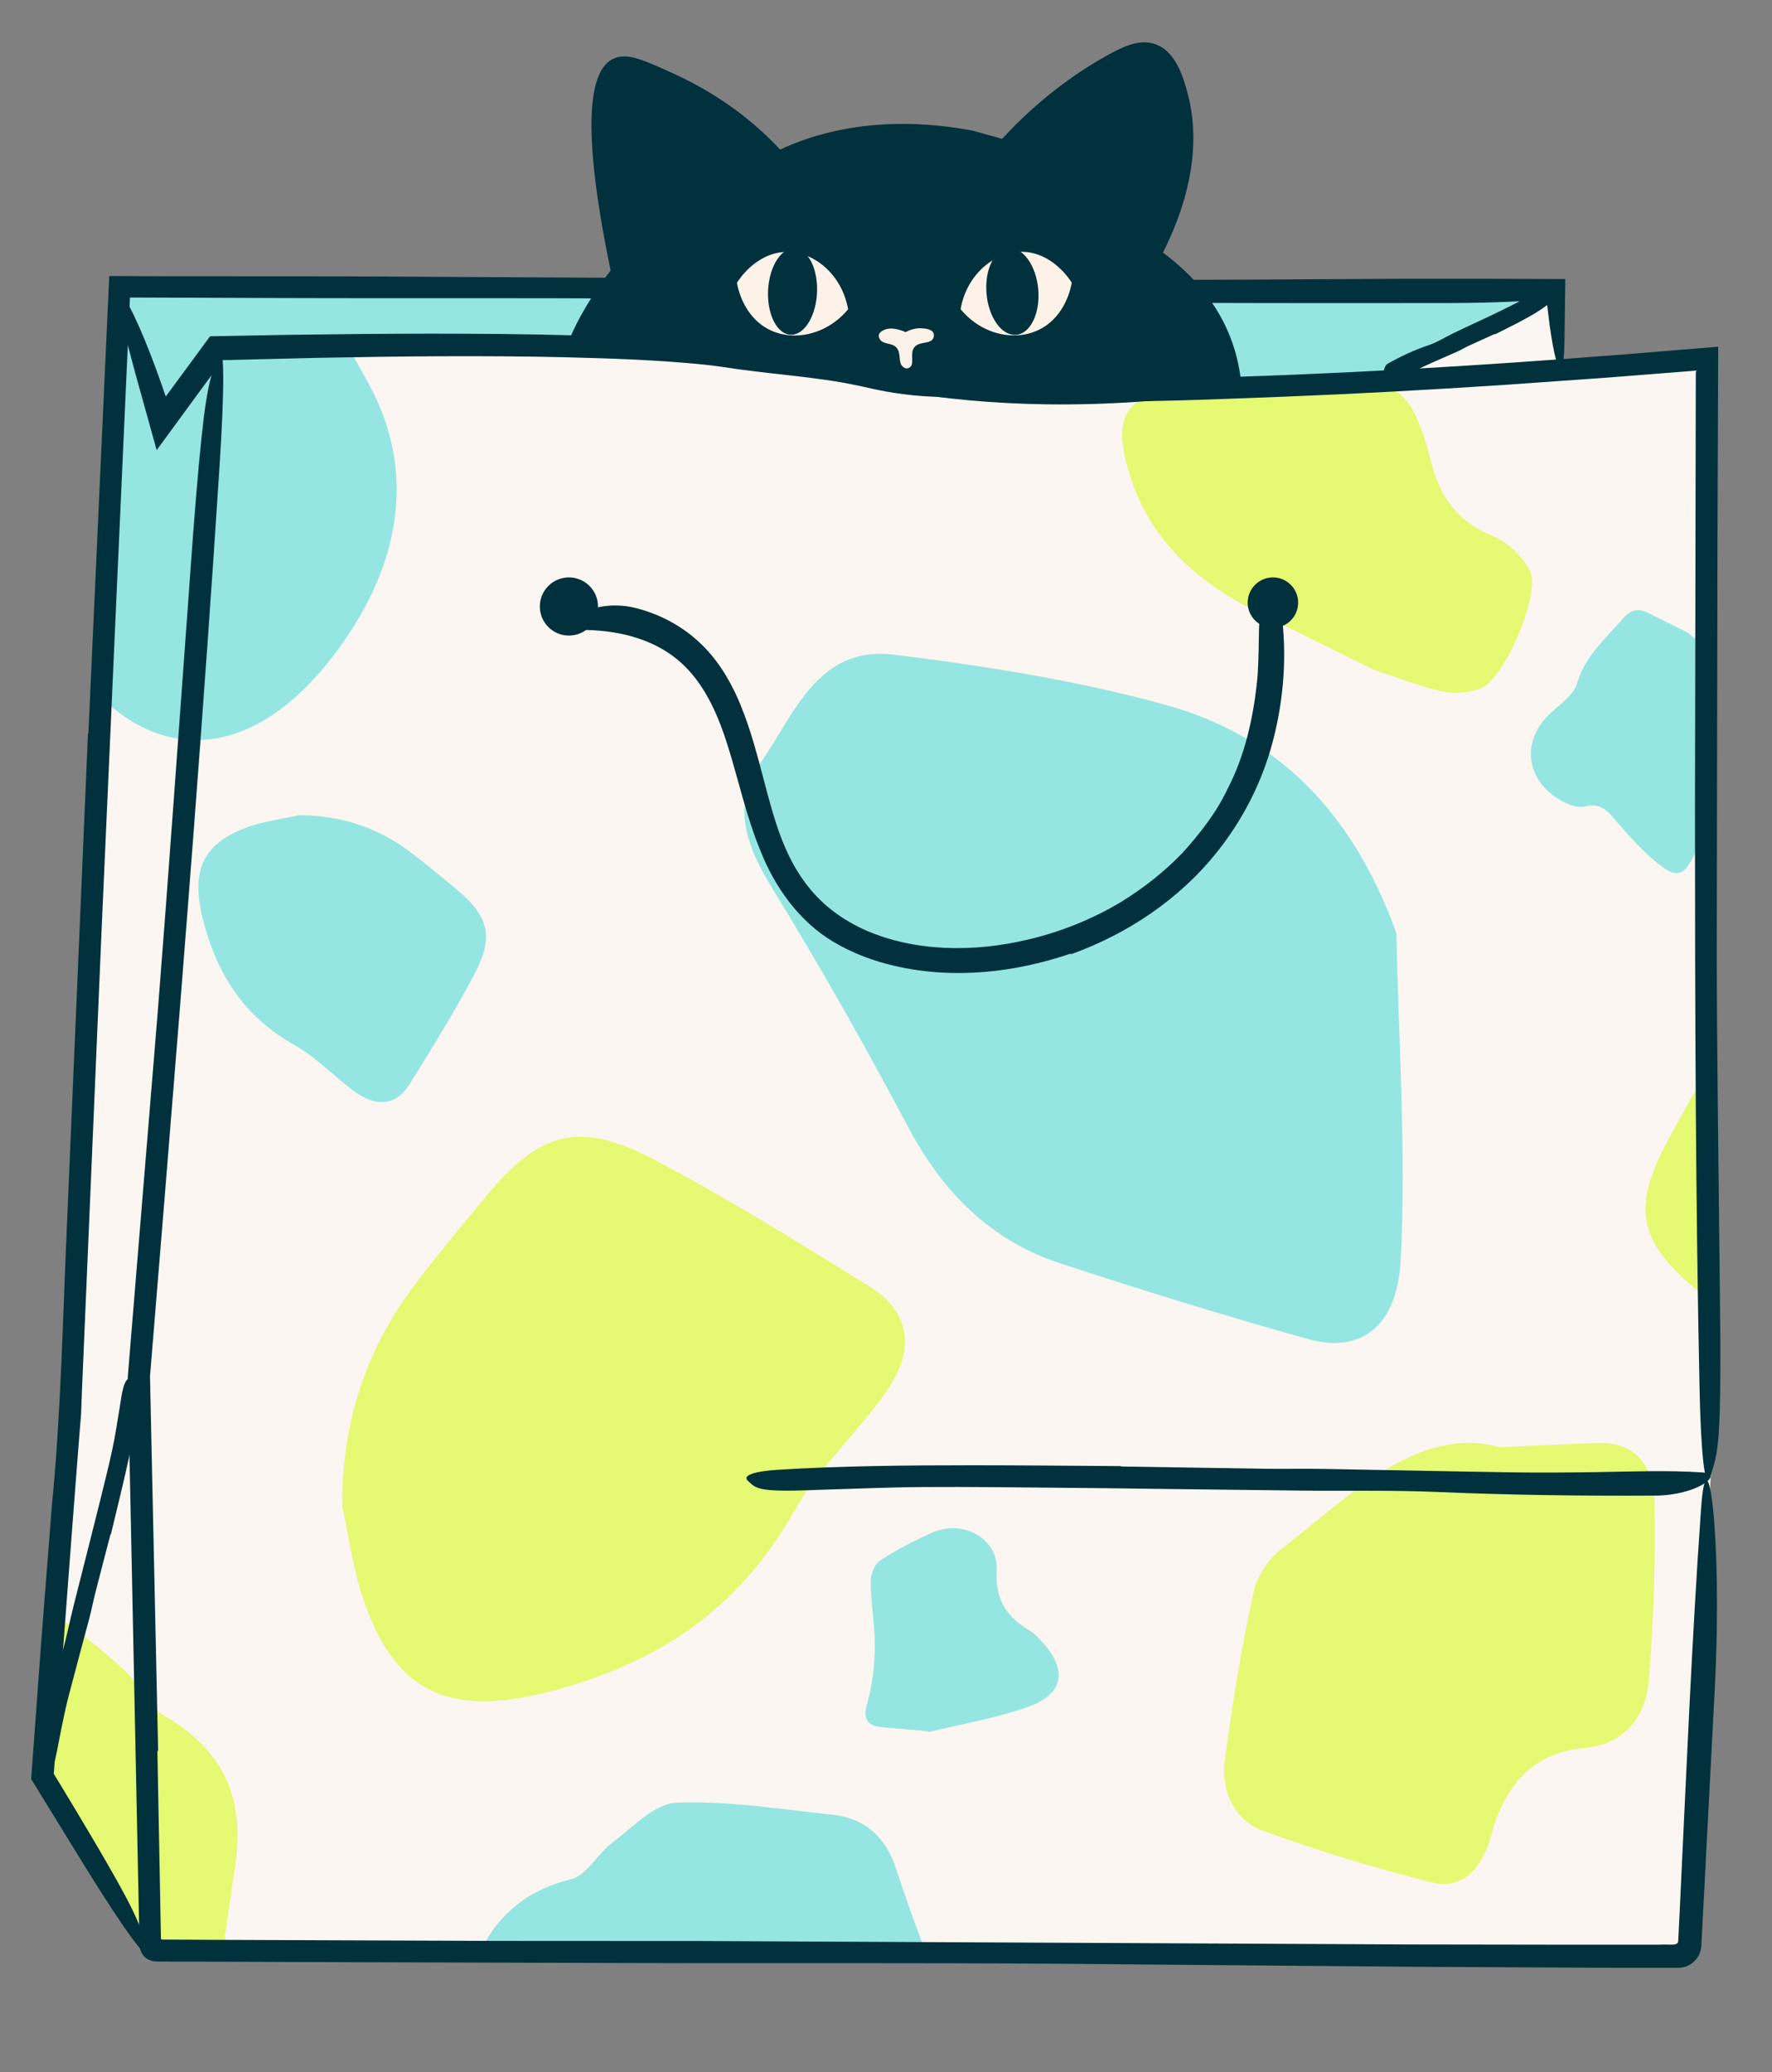
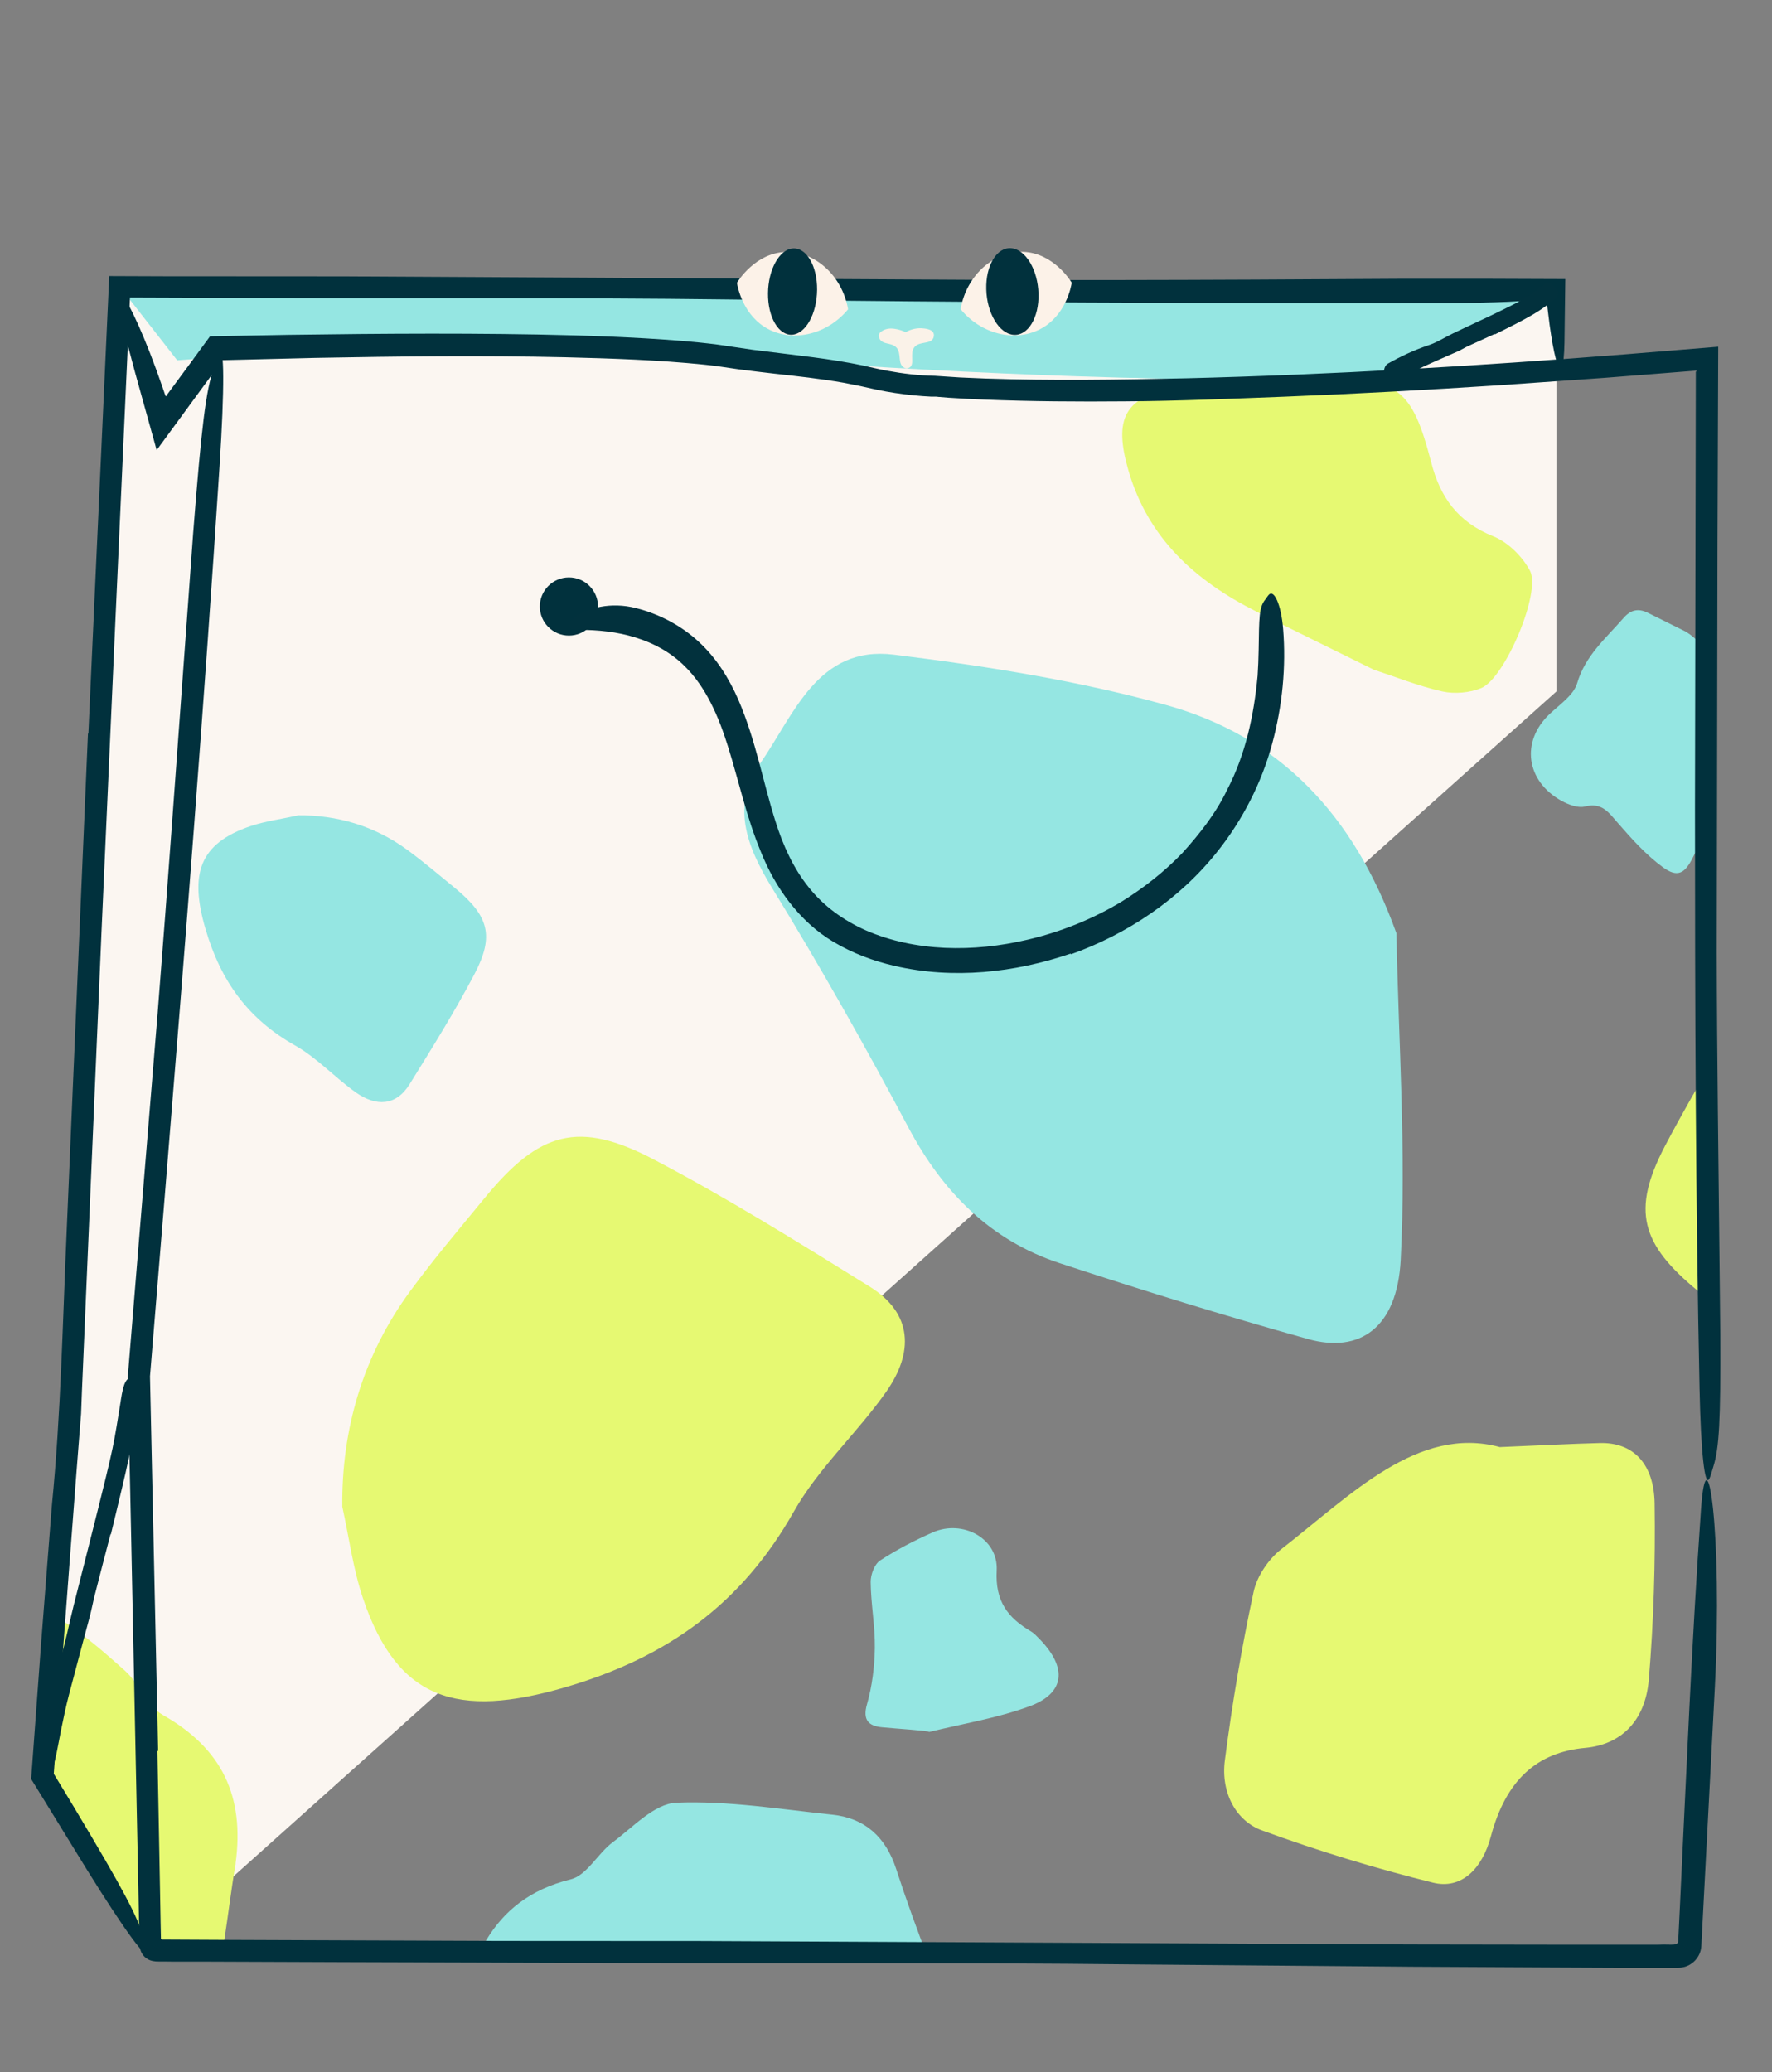
<svg xmlns="http://www.w3.org/2000/svg" id="a" viewBox="0 0 170 198.78">
  <rect x="0" y="0" width="170" height="198.78" fill="#808080" stroke="none" />
  <defs>
    <style>.c,.d{fill:none;}.d{stroke:#02313d;stroke-miterlimit:10;stroke-width:1.5px;}.e{fill:#01313d;}.f{clip-path:url(#b);}.g{fill:#e6f972;}.h{fill:#fcf2e8;}.i{fill:#95e6e2;}.j{fill:#fbf6f1;}.k{fill:#faf2e8;}.l{fill:#02313d;}</style>
    <clipPath id="b">
      <path class="c" d="M149.48,35.34v-7.73H11.73l-4.43,107.89-2.96,34.88,10.05,16.92h147.5l2.36-45.3V34.11c-5.25.47-10.17.88-14.78,1.23Z" />
    </clipPath>
  </defs>
  <polygon class="j" points="149.32 27.61 11.57 27.61 7.13 135.5 4.18 170.38 14.23 187.31 149.32 66.33 149.32 27.61" />
  <path class="i" d="M11.57,27.61h137.75c-5.51,2.95-11.01,5.9-16.52,8.85-15.56.13-28.16-.27-36.58-.64-20.97-.91-29.97-2.26-47.82-2.38-13.57-.09-24.55.58-31.4,1.12l-5.43-6.95Z" />
-   <path class="j" d="M20.93,33.72c25.32-.33,43.89.2,48.87.69,4.74.46,7.78.93,7.78.93,3.93.59,5.54,1.06,12.32,1.73,0,0,19.6,1.94,74.2-2.96v107.89l-2.36,45.3H14.23l-1.48-63.04c2.73-30.19,5.45-60.37,8.18-90.56Z" />
  <g class="f">
    <path class="g" d="M32.84,144.54c.65,2.94,1.03,5.97,1.99,8.8,3.29,9.76,9.04,11.53,19.36,8.53,9.95-2.9,17.01-8.1,21.97-16.87,2.34-4.14,6.08-7.54,8.86-11.49,2.64-3.75,2.57-7.51-1.59-10.09-6.81-4.22-13.61-8.48-20.72-12.2-7.21-3.78-10.98-2.68-16.22,3.71-2.42,2.95-4.89,5.86-7.14,8.93-4.54,6.19-6.59,13.26-6.51,20.69" />
    <path class="g" d="M22.6,178.76c.87-6.41-1.25-11-6.97-14.24-1.54-.87-2.24-2.99-3.62-4.23-2.22-1.99-4.52-3.99-7.1-5.5-2.9-1.7-4.64-.08-4.78,2.85-.37,7.37-1.06,14.79-.6,22.11.47,7.55,6.1,12.55,11.57,17.07,3.03,2.51,7.39.79,8.84-3.63,1.52-4.63,1.83-9.6,2.67-14.42" />
    <path class="g" d="M131.76,64.23c2.04.67,4.28,1.57,6.61,2.1,1.18.26,2.67.13,3.77-.34,2.25-.97,5.73-9.18,4.64-11.24-.71-1.34-2.09-2.73-3.51-3.3-3.45-1.38-5.11-3.79-5.96-7.08-1.86-7.13-3.15-8.15-10.78-8.05-4.49.06-9.03.18-13.45.85-5.31.81-6.24,3.06-4.82,7.97,1.88,6.46,6.35,10.55,12.28,13.53,3.65,1.84,7.33,3.63,11.23,5.56" />
    <path class="g" d="M188.32,135.58c2.52-.56,5.12-.89,7.56-1.71,8.38-2.83,9.9-7.76,7.32-16.61-2.49-8.54-6.95-14.6-14.48-18.85-3.55-2.01-6.47-5.22-9.86-7.61-3.21-2.26-6.45-2.21-8.66,1.36-3.62,5.84-7.27,11.68-10.47,17.78-3.24,6.19-2.3,9.42,3.19,13.92,2.53,2.08,5.03,4.2,7.66,6.13,5.31,3.89,11.38,5.65,17.75,5.59" />
    <path class="i" d="M43.37,198.2c.33,5.49,2.16,8.41,7.14,9.36,6.4,1.22,12.93,1.59,19.41,2.31,1.62.18,3.25.36,4.88.46,3.77.25,6.31-1.22,7.84-4.99,1-2.44,2.76-4.62,4.5-6.61,2.75-3.14,3.58-6.5,2.01-10.57-1.13-2.93-2.2-5.88-3.17-8.86-1.01-3.12-3.05-4.9-6.13-5.22-4.98-.52-10.01-1.35-14.95-1.15-2.12.09-4.16,2.34-6.11,3.79-1.44,1.07-2.49,3.18-4.03,3.56-7.94,1.95-9.89,8.4-11.26,15.4-.18.93-.1,1.91-.13,2.52" />
    <path class="g" d="M143.86,138.81c-7.81-2.08-14.19,4.54-20.95,9.81-1.16.9-2.32,2.54-2.65,4.11-1.14,5.3-2.05,10.7-2.75,16.13-.41,3.17,1.12,5.83,3.54,6.72,5.41,1.98,10.9,3.65,16.42,5.02,2.74.68,4.73-1.32,5.56-4.44,1.43-5.37,4.4-8.07,9.06-8.49,3.3-.3,5.74-2.45,6.09-6.53.47-5.59.64-11.26.56-16.89-.05-3.78-2.01-5.91-5.27-5.82-2.76.07-5.52.22-9.61.39" />
    <path class="i" d="M-42.73,143.9c.74,6.04,1.2,12.12,2.3,18.09.92,4.96,3.85,8.06,9.23,7.88,3.98-.13,8,.31,11.95-.01,6.57-.53,9.84-3.9,9.34-10.62-.62-8.43,2.89-14.04,8.91-18.89,9.2-7.41,10.17-11.8,4.81-22.72-4.25-8.64-8.58-17.35-13.92-25.31-5.94-8.85-10.62-8.55-18.17-1.75-9.45,8.52-13.29,19.36-13.53,32.08-.14,7.06-.31,14.12-.46,21.18-.16.02-.31.05-.47.07" />
    <path class="i" d="M133.97,89.53c-4.11-11.45-11.28-18.92-22.17-21.92-8.52-2.35-17.32-3.73-26.05-4.81-7.3-.9-9.57,5.76-12.83,10.45-2.77,3.98-1.34,7.88,1.15,11.93,4.61,7.51,8.95,15.2,13.08,22.98,3.32,6.25,7.91,10.84,14.5,13.01,7.91,2.6,15.86,5.06,23.86,7.29,4.92,1.37,8.53-1.05,8.87-7.61.54-10.37-.21-20.87-.41-31.32" />
-     <path class="i" d="M11.85,236.44c-2.51-4.57-4.34-8.5-6.7-12.09-4.41-6.73-9.25-13.18-13.66-19.91-4.39-6.71-7.3-7.54-13.73-3.3-10.19,6.72-13.09,17.18-5,25.51,10.31,10.61,14.31,24.14,20.85,36.52,1.23,2.33,2.23,4.81,3.6,7.05,2.6,4.27,5.08,4.34,7.92.31,1.03-1.46,2.32-3.03,2.58-4.73,1.54-9.85,2.81-19.76,4.13-29.36" />
-     <path class="i" d="M-6.27,42.5c4.3,6.97,8.27,14.16,12.95,20.84,7.36,10.49,17.32,10.1,25.38-.54,6.26-8.25,8.04-17.3,3.32-25.97-4.68-8.59-10.17-16.92-16.56-24.25-6.72-7.72-15.3-7.67-23.08-1.71-9.29,7.11-10.9,13.09-6.17,23.28,1.31,2.82,2.77,5.57,4.17,8.35" />
    <path class="i" d="M161.72,60.59c-.81-.4-2.21-1.1-3.62-1.8-.93-.46-1.65-.3-2.34.49-1.69,1.94-3.67,3.6-4.45,6.25-.34,1.16-1.68,2.05-2.66,2.98-2.76,2.62-2.27,6.42,1.17,8.32.65.36,1.57.7,2.21.54,1.64-.42,2.27.53,3.15,1.54,1.32,1.52,2.7,3.07,4.32,4.26,1.44,1.07,2.15.62,2.92-.94.93-1.87,1.97-3.69,2.97-5.53.03-.05.06-.09.09-.14,2.63-4.21.82-13.06-3.76-15.98" />
    <path class="i" d="M89.12,166.15c3.21-.79,6.51-1.32,9.6-2.45,3.45-1.25,3.71-3.68,1.04-6.44-.27-.27-.53-.57-.85-.76-2.21-1.31-3.45-2.87-3.29-5.85.16-3.08-3.27-4.92-6.16-3.64-1.73.77-3.44,1.65-5.03,2.69-.53.35-.91,1.35-.9,2.07.02,2.11.43,4.22.4,6.32-.03,1.81-.26,3.67-.75,5.38-.45,1.56.18,2.09,1.39,2.22,1.48.15,4.52.33,4.56.45" />
    <path class="i" d="M28.55,78.23c-1.5.33-3.04.53-4.49,1.01-4.97,1.68-5.88,4.61-4.35,9.86,1.48,5.07,4.13,8.67,8.6,11.19,2.11,1.19,3.84,3.1,5.85,4.52,1.91,1.34,3.83,1.31,5.14-.81,2.15-3.47,4.32-6.94,6.22-10.56,1.93-3.67,1.37-5.59-1.89-8.27-1.5-1.23-2.99-2.49-4.55-3.64-3.15-2.31-6.76-3.36-10.54-3.32" />
  </g>
  <path class="e" d="M8.48,70.36l2-43.88,5.3.02c5.73,0,11.45,0,17.17.01l60.51.33c8.95.04,17.95.02,26.83-.02,4.83-.03,9.67-.05,14.52-.08h7.26s8.1.03,8.1.03c-.03,2.03-.05,4.06-.08,6.08-.05,2.56-.35,3.03-.71,1.97-.18-.53-.38-1.44-.57-2.67-.1-.61-.19-1.3-.28-2.06-.02-.19-.04-.38-.07-.58-.02-.17-.04-.48-.06-.5-.04-.15-.08-.26-.12-.35-.11.03-.22.06-.33.09l-.06.02s0,0-.04,0h-.14c-.19.02-.38.04-.57.05-.76.04-1.56.08-2.38.13-1.65.07-3.41.11-5.25.12-23.3.04-46.59-.05-70.08-.35-14.05-.18-28.67-.08-43.04-.13l-13.92-.05c-.48,10.56-.95,21.12-1.43,31.69-.43,9.72-.87,19.44-1.3,29.15-.63,14.72-1.26,29.5-1.88,44.11l-.08,2.13-.17,2.12c-.11,1.41-.22,2.82-.33,4.22-.22,2.81-.43,5.61-.64,8.41-.42,5.6-.84,11.18-1.26,16.78-.07,1.01-.15,2.01-.22,3.01.65,1.06,1.29,2.13,1.95,3.22,4.75,7.93,6.13,10.54,6.66,12.53.12.45.31,1.03.34,1.33.08.99-2.16-2.07-5.73-7.82-1.76-2.85-3.53-5.73-5.39-8.76.32-4.36.65-8.77.97-13.21.34-4.32.68-8.68,1.02-13.06.87-8.75,1.03-17.67,1.43-26.58.67-15.77,1.35-31.62,2.03-47.43l.05-.02Z" />
  <path class="e" d="M10.61,147.15c-.5,1.94-1.02,3.88-1.51,5.83-.18.71-.31,1.43-.5,2.14-.66,2.5-1.34,4.98-1.99,7.48-.29,1.11-.52,2.23-.75,3.35-.29,1.43-.49,2.89-1,4.27-.32.86-1.73-.64-1.37-2.29.63-2.91,1.37-5.8,2.27-8.67.54-1.72.88-3.56,1.33-5.34.49-1.96.99-3.92,1.49-5.88.31-1.21.61-2.41.91-3.62.45-1.83.92-3.66,1.31-5.49.3-1.42.5-2.84.74-4.26.05-.31.09-.62.15-.93.23-1.16.43-1.5.95-1.64.12-.03.24-.08.35-.09.38-.03.57.51.48,1.38-.26,2.57-.82,5.23-1.42,7.88-.45,1.97-.94,3.94-1.41,5.91-.01,0-.03,0-.04,0Z" />
  <path class="l" d="M143.41,32.03c-.87.4-1.74.79-2.61,1.19-.32.15-.61.34-.93.48-1.12.5-2.26.98-3.37,1.5-.5.23-.97.5-1.43.78-.59.36-1.15.8-1.85.96-.44.1-.76-1.67-.07-2.06,1.24-.7,2.52-1.3,3.89-1.76.82-.27,1.57-.76,2.36-1.14.87-.42,1.74-.82,2.61-1.23.54-.25,1.07-.5,1.6-.76.8-.4,1.62-.77,2.39-1.22.6-.34,1.14-.77,1.7-1.16.12-.09.24-.19.37-.26.48-.29.7-.27,1.03.09.08.08.16.16.22.25.22.3.16.67-.15.96-.93.86-2.04,1.51-3.18,2.12-.85.46-1.72.87-2.58,1.31,0-.01-.01-.03-.02-.04Z" />
  <circle class="e" cx="54.58" cy="58.18" r="2.79" />
-   <circle class="e" cx="122.12" cy="57.81" r="2.42" />
  <path class="l" d="M102.71,91.48c-5.38,1.83-11.24,2.48-16.87,1.18-2.05-.47-4.06-1.22-5.9-2.32-3.29-1.96-5.59-5.25-6.93-8.59-1.4-3.36-2.13-6.82-3.16-10.11-.9-2.9-2.13-5.75-4.18-7.75-1.3-1.29-2.93-2.19-4.69-2.73-1.75-.55-3.61-.74-5.49-.74-1.17.02-1.14-.62-.12-1.34.99-.69,3.15-1.39,5.67-.74,2.19.56,4.3,1.65,6,3.23,1.71,1.57,2.91,3.54,3.78,5.52,1.72,3.98,2.39,8.02,3.6,11.78.71,2.25,1.7,4.43,3.16,6.24,1.44,1.82,3.35,3.19,5.49,4.14,4.74,2.06,10.33,2.11,15.48.9,3.19-.74,6.28-1.98,9.09-3.68,2.11-1.31,4.08-2.86,5.81-4.66,1.66-1.84,3.21-3.81,4.28-6.05,1.78-3.41,2.57-7.18,2.92-10.93.05-.83.09-1.65.1-2.48.05-3.11.03-4.08.63-4.83.14-.17.25-.39.39-.51.45-.4,1.13.9,1.33,3.33.29,3.6-.06,7.36-1.06,11.04-1,3.68-2.8,7.24-5.24,10.3-3.63,4.58-8.64,7.92-14.05,9.86l-.03-.06Z" />
  <line class="d" x1="57.69" y1="33.61" x2="57.7" y2="33.61" />
  <path class="e" d="M15.1,167.96l.25,13.22.06,3.3.03,1.41c-.02.08.03.18.12.17l6.09.03,26.44.1c6.43,0,12.86,0,19.29.01,22.66.11,45.32.22,67.98.33,4.53,0,9.06.01,13.59.02,2.26,0,4.53,0,6.79,0h3.38c1.28-.07,1.94.21,1.89-.51.05-.95.09-1.89.14-2.82.62-12.8,1.14-25.66,2.04-38.44.56-7.97,2.08,2.25,1.33,17.01-.43,8.29-.87,16.58-1.3,24.88-.05,1.08-.91,1.97-1.95,2.08-.27.03-.55.01-.83.02h-.47s-.84,0-.84,0h-3.37s-6.75-.03-6.75-.03c-4.5-.02-9.01-.05-13.52-.07-9.02-.08-18.06-.16-27.13-.23-15.78-.18-32.21-.08-48.36-.13l-26.63-.08-13.32-.05h-3.33s-.83-.01-.83-.01h-.52c-.22,0-.44,0-.64-.04-.39-.05-.78-.27-1.02-.6-.25-.33-.32-.73-.33-1.17l-.14-6.82c-.22-10.93-.45-21.86-.67-32.77-.1-4.91-.21-9.82-.31-14.71.96-11.66,1.91-23.3,2.86-34.83,1.01-12.73,1.88-25.21,2.81-37.8.2-2.77.4-5.48.6-8.28.81-10.36,1.22-13.64,1.97-15.82.17-.5.35-1.15.51-1.44.52-.96.54,3.29.05,10.88-1.45,22.52-3.32,46.24-5.26,70.05-.47,5.72-.94,11.45-1.41,17.21.26,11.96.52,23.95.78,35.93l-.05.02Z" />
  <path class="e" d="M162.76,35.65v-.1s-8.77.69-8.77.69l-10.23.72c-6.82.44-13.65.82-20.48,1.09-5.11.19-10.22.42-15.34.45-4.51.04-9.02.01-13.54-.17-1.13-.05-2.26-.1-3.4-.18l-.86-.07c-.18,0-.17-.03-.34-.03h-.44c-.59-.03-1.17-.07-1.75-.13-1.16-.12-2.3-.29-3.43-.52l-1.66-.37c-.54-.11-1.08-.22-1.62-.32-2.17-.38-4.39-.62-6.63-.87-1.12-.13-2.24-.26-3.37-.41-1.14-.16-2.21-.34-3.32-.45-4.42-.45-8.92-.6-13.4-.71-7.96-.18-15.99-.09-23.9.06-2.97.07-5.95.14-8.93.22l-6.32,8.63-2.08-7.48-1.53-5.75c-.76-2.93-.2-2.83.93-.68.57,1.07,1.28,2.65,2.05,4.62.38.98.78,2.06,1.18,3.22.1.28.19.56.29.85.02.02.04.03.05.04.03.01.04,0,.05-.02v-.04c1.4-1.89,2.79-3.78,4.18-5.68l7.55-.14,6.83-.08c4.56-.04,9.12-.05,13.68,0,4.57.05,9.14.16,13.74.42,2.3.14,4.6.3,6.92.6l3.39.5,3.4.42c1.56.19,3.14.38,4.73.64.79.13,1.59.27,2.39.44.83.18,1.54.36,2.31.5,1.52.28,3.07.47,4.59.49l2.44.16,2.39.1c6.39.22,12.85.12,19.24-.02,14.06-.35,28.13-1.19,42.17-2.3l8.92-.73c-.02,6.25-.04,12.5-.07,18.75-.02,13.14-.05,26.33-.07,39.37.02,10.14.17,20.07.27,30.09.02,2.21.05,4.37.07,6.59.04,8.25-.11,10.87-.67,12.64-.13.4-.26.94-.39,1.17-.44.79-.8-2.57-.93-8.61-.38-17.91-.44-36.8-.44-55.77.03-13.91.05-27.89.08-41.84l.05-.02Z" />
-   <path class="e" d="M107.58,140.68c4.71.07,9.42.15,14.12.22,1.72.02,3.44-.02,5.15.01,6.05.1,12.1.24,18.16.33,2.69.04,5.39.02,8.05-.02,3.42-.05,6.86-.2,10.28.03,2.13.14-.57,2.2-4.52,2.22-6.99.04-13.98-.05-21.03-.35-4.21-.18-8.6-.08-12.92-.13-4.74-.05-9.49-.12-14.23-.17-2.92-.04-5.84-.08-8.76-.1-4.42-.04-8.86-.1-13.25-.07-3.41.02-6.75.17-10.12.27-.74.02-1.47.06-2.22.07-2.77.04-3.66-.11-4.25-.67-.14-.13-.31-.26-.39-.39-.27-.44.86-.8,2.9-.93,6.03-.38,12.38-.44,18.76-.44,4.74,0,9.5.05,14.25.08,0,.02,0,.04,0,.05Z" />
-   <path class="e" d="M86.76,37.62c7.42,1.2,18.23,1.97,32.37-.18-.16-2.67-.91-5.39-2.58-7.99-1.01-1.58-2.56-3.42-4.98-5.22,3.8-7.55,3.03-12.79,2.37-15.27-.42-1.56-1.18-4.24-3.37-4.8-1.32-.34-2.75.2-4.98,1.51-2.47,1.44-5.94,3.83-9.45,7.65-2.42-.69-2.9-.8-2.9-.8-3.91-.73-9.96-1.25-16.11.9-.81.29-1.57.6-2.29.93-1.84-1.98-5.12-4.98-10.27-7.31-2.75-1.25-4.24-1.92-5.48-1.51-2.2.74-3.71,4.96-.51,20.41-2.25,2.97-3.62,5.53-4.38,7.74,4.9.09,10.83.43,17.51,1.32,6.96.93,10.31,1.86,15.06,2.62Z" />
+   <path class="e" d="M107.58,140.68Z" />
  <path class="h" d="M81.36,29.65c-.59-3.33-3.31-5.59-6.04-5.48-2.83.12-4.48,2.72-4.62,2.96.05.32.56,3.22,3.1,4.49,2.39,1.2,5.59.45,7.57-1.96h0Z" />
  <path class="e" d="M78.39,27.8c.02-2.29-1.02-4.06-2.32-3.97-1.3.09-2.37,2.02-2.39,4.31-.02,2.29,1.02,4.06,2.32,3.97,1.3-.09,2.37-2.02,2.39-4.31Z" />
  <path class="h" d="M92.15,29.65c1.98,2.42,5.17,3.16,7.57,1.96,2.55-1.28,3.05-4.17,3.1-4.49-.14-.24-1.79-2.84-4.62-2.96-2.74-.11-5.46,2.15-6.04,5.48h0Z" />
  <path class="e" d="M97.23,32.12c1.39.12,2.46-1.65,2.4-3.94-.06-2.3-1.23-4.25-2.61-4.37-1.39-.12-2.46,1.65-2.4,3.94.06,2.3,1.23,4.25,2.61,4.37Z" />
  <path class="k" d="M86.91,31.87c-.24-.11-1.33-.58-2.09-.22-.15.07-.46.22-.51.49-.03.17.05.31.08.37.33.59,1.14.32,1.61.83.52.57.08,1.51.71,1.91.08.05.16.08.2.09.09,0,.23,0,.36-.09.52-.34-.03-1.33.45-1.94.49-.61,1.54-.25,1.82-.88.01-.03.11-.25.02-.47-.17-.42-.89-.45-1.16-.47-.63-.03-1.16.18-1.5.36Z" />
</svg>